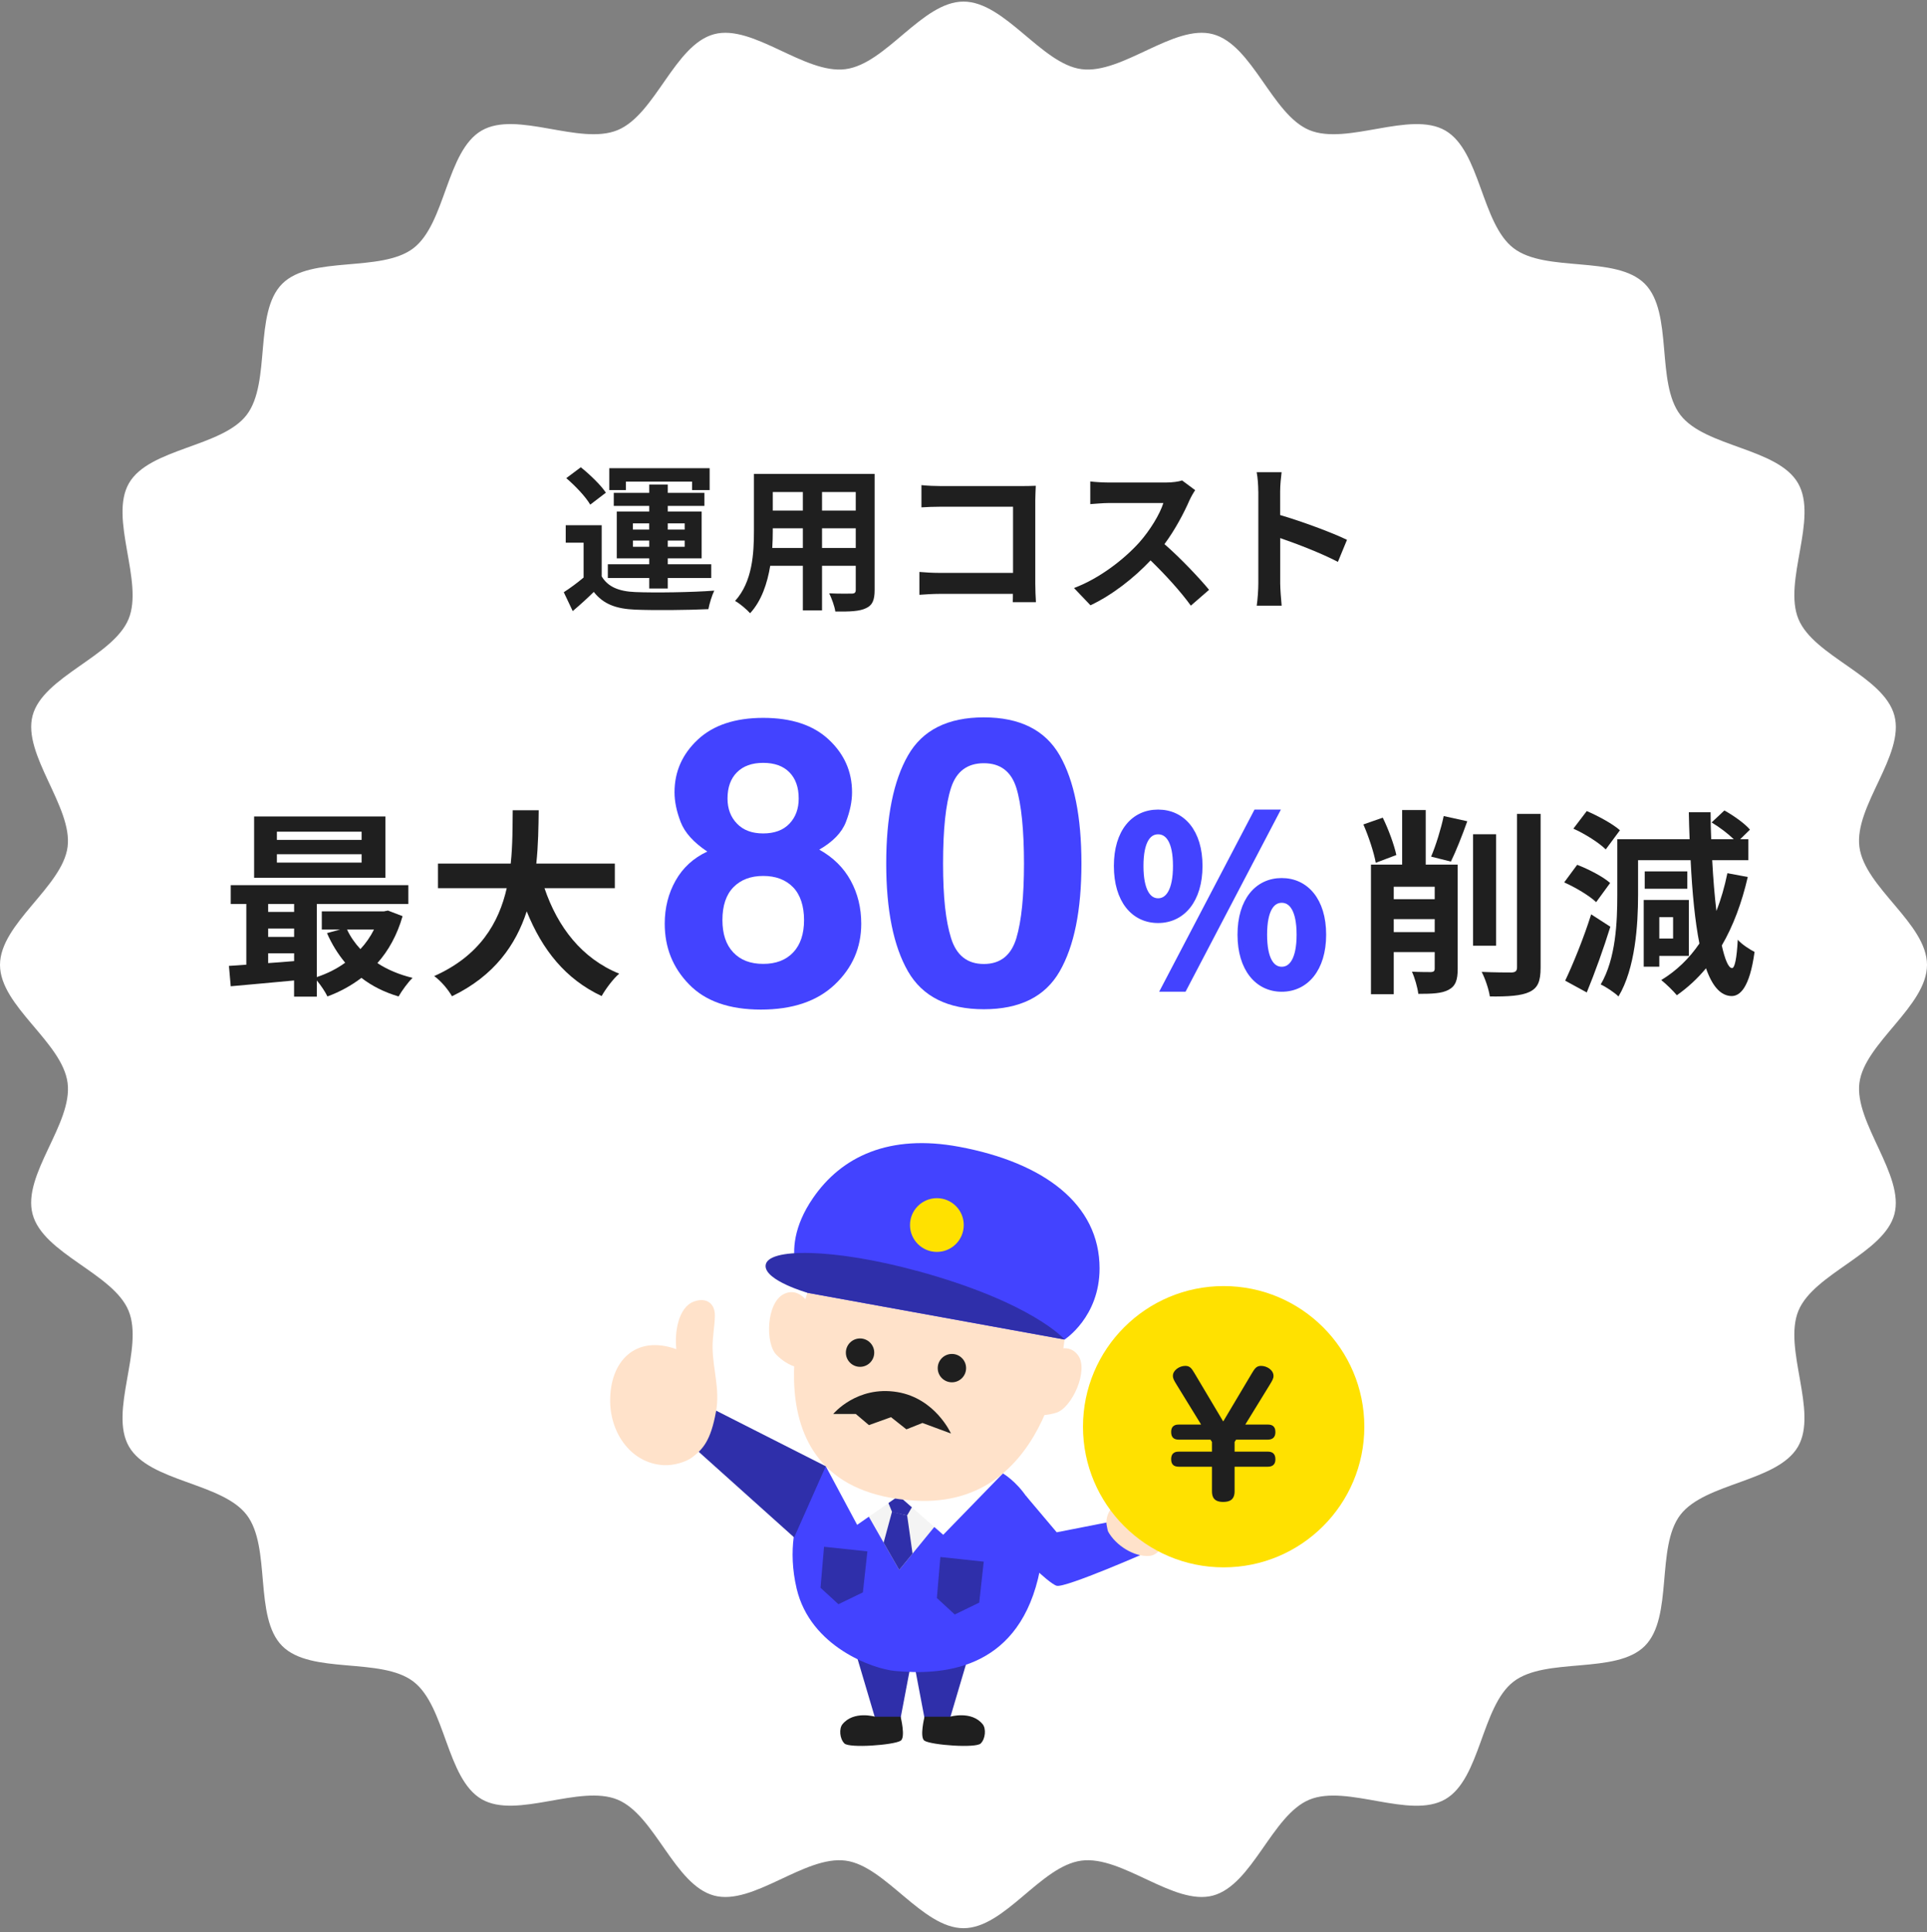
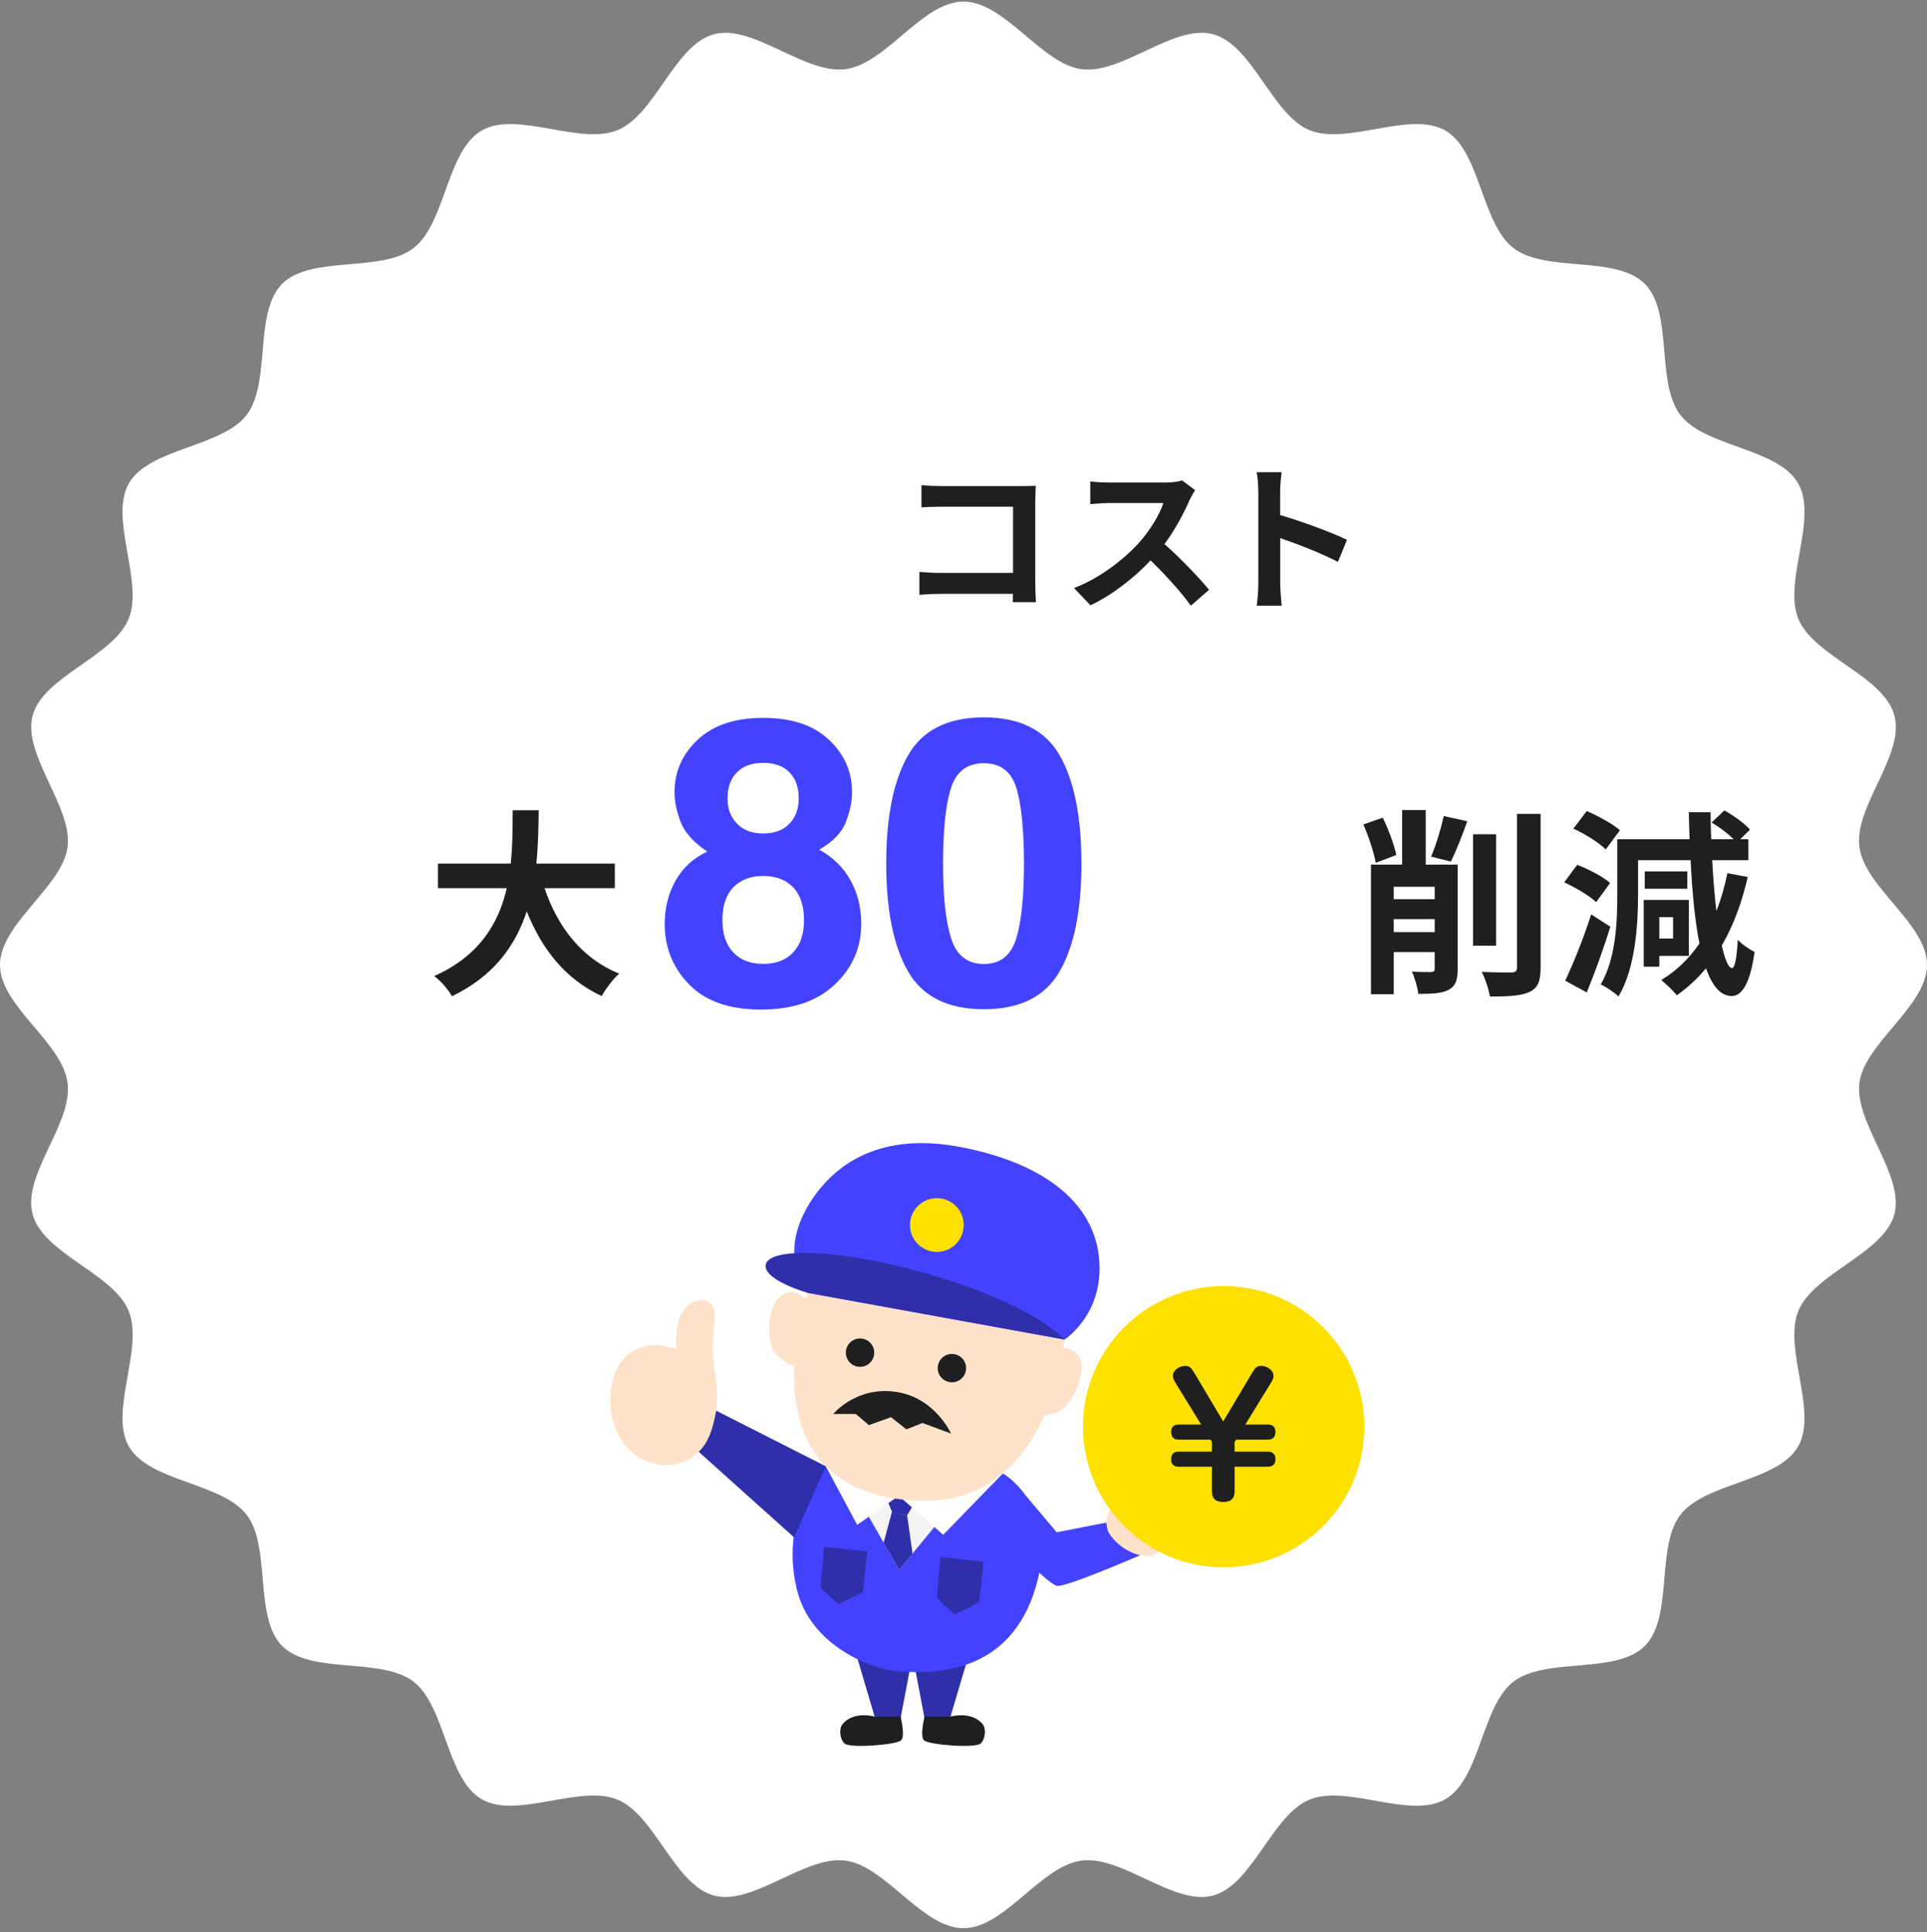
<svg xmlns="http://www.w3.org/2000/svg" width="340" height="341" viewBox="0 0 340 341" fill="none">
  <rect x="0" y="0" width="340" height="341" fill="#808080" stroke="none" />
  <g clip-path="url(#clip0_295_3325)">
    <path d="M340 170.28C340 177.569 328.992 184.065 328.075 191.098C327.158 198.132 336.087 207.404 334.245 214.287C332.403 221.171 320.063 224.705 317.322 231.298C314.555 237.97 320.821 249.093 317.243 255.289C313.629 261.529 300.858 261.635 296.486 267.328C292.115 273.022 295.288 285.405 290.202 290.482C285.117 295.559 272.751 292.377 267.048 296.766C261.364 301.138 261.249 313.918 255.009 317.523C248.769 321.128 237.69 314.835 231.018 317.602C224.425 320.334 220.996 332.647 214.007 334.525C207.132 336.367 198.019 327.412 190.818 328.355C183.617 329.298 177.289 340.28 170 340.28C162.711 340.28 156.215 329.272 149.182 328.355C141.981 327.412 132.876 336.367 125.993 334.525C118.995 332.656 115.575 320.343 108.982 317.602C102.31 314.835 91.187 321.101 84.991 317.523C78.751 313.909 78.645 301.138 72.952 296.766C67.249 292.386 54.874 295.568 49.798 290.482C44.721 285.397 47.903 273.031 43.514 267.328C39.124 261.626 26.362 261.529 22.757 255.289C19.17 249.093 25.445 237.97 22.678 231.298C19.946 224.705 7.633 221.276 5.755 214.287C3.878 207.298 12.868 198.299 11.925 191.098C10.982 183.897 0 177.569 0 170.28C0 162.991 11.008 156.495 11.925 149.462C12.842 142.428 3.913 133.156 5.755 126.273C7.597 119.389 19.937 115.855 22.678 109.262C25.419 102.67 19.179 91.467 22.757 85.271C26.335 79.075 39.142 78.925 43.514 73.232C47.885 67.538 44.712 55.155 49.798 50.078C54.874 45.001 67.249 48.183 72.952 43.794C78.654 39.404 78.751 26.642 84.991 23.037C91.187 19.45 102.31 25.725 108.982 22.958C115.654 20.19 119.004 7.913 125.993 6.035C132.868 4.193 141.981 13.148 149.182 12.205C156.383 11.262 162.711 0.28 170 0.28C177.289 0.28 183.785 11.288 190.818 12.205C198.019 13.148 207.124 4.193 214.007 6.035C221.005 7.904 224.425 20.217 231.018 22.958C237.69 25.725 248.813 19.459 255.009 23.037C261.205 26.616 261.355 39.422 267.048 43.794C272.742 48.165 285.125 44.992 290.202 50.078C295.279 55.163 292.097 67.529 296.486 73.232C300.876 78.934 313.638 79.031 317.243 85.271C320.848 91.511 314.555 102.59 317.322 109.262C320.054 115.855 332.367 119.284 334.245 126.273C336.122 133.262 327.132 142.261 328.075 149.462C329.018 156.663 340 162.991 340 170.28Z" fill="white" />
-     <path d="M106.144 101.691C107.246 103.578 109.22 104.371 112.093 104.485C115.478 104.626 122.132 104.538 126.028 104.23C125.631 105.023 125.155 106.574 124.988 107.5C121.489 107.667 115.513 107.729 112.076 107.588C108.718 107.447 106.461 106.627 104.769 104.459C103.641 105.561 102.486 106.627 101.05 107.843L99.472 104.512C100.574 103.807 101.843 102.872 102.971 101.921V95.769H99.816V92.692H106.162V101.691H106.144ZM104.143 89.061C103.35 87.677 101.491 85.73 99.913 84.381L102.478 82.46C104.055 83.729 106.003 85.589 106.902 86.946L104.135 89.061H104.143ZM114.553 102H107.246V99.576H114.553V98.536H108.824V90.269H114.553V89.282H108.295V86.972H114.553V85.509H117.822V86.972H124.283V89.282H117.822V90.269H123.798V98.536H117.822V99.576H125.49V102H117.822V103.86H114.553V102ZM110.436 86.488H107.502V82.627H125.208V86.488H122.106V84.989H110.428V86.488H110.436ZM111.67 93.459H114.544V92.358H111.67V93.459ZM114.553 96.5V95.398H111.679V96.5H114.553ZM117.822 92.358V93.459H120.81V92.358H117.822ZM120.81 95.398H117.822V96.5H120.81V95.398Z" fill="#1F1F1F" />
-     <path d="M154.32 104.115C154.32 105.922 153.924 106.821 152.795 107.332C151.641 107.896 149.922 107.949 147.384 107.923C147.269 107.024 146.732 105.578 146.309 104.706C147.886 104.794 149.746 104.758 150.257 104.758C150.795 104.758 150.989 104.591 150.989 104.08V99.849H145.039V107.72H141.655V99.849H135.899C135.388 102.925 134.375 106.028 132.348 108.222C131.81 107.605 130.461 106.442 129.695 106.054C132.771 102.67 133.026 97.646 133.026 93.706V83.641H154.32V104.115ZM141.655 96.703V93.23H136.349V93.741C136.349 94.64 136.323 95.663 136.261 96.703H141.646H141.655ZM136.349 86.831V90.101H141.655V86.831H136.349ZM150.989 86.831H145.039V90.101H150.989V86.831ZM150.989 96.703V93.23H145.039V96.703H150.989Z" fill="#1F1F1F" />
    <path d="M166.051 85.782H180.268C181.088 85.782 182.269 85.756 182.753 85.73C182.727 86.382 182.665 87.51 182.665 88.321V102.934C182.665 103.921 182.718 105.42 182.78 106.266H178.69C178.717 105.816 178.717 105.331 178.717 104.803H165.857C164.756 104.803 163.152 104.891 162.217 104.97V100.933C163.205 101.021 164.474 101.101 165.743 101.101H178.743V89.422H166.078C164.897 89.422 163.372 89.475 162.579 89.537V85.615C163.619 85.73 165.091 85.782 166.051 85.782Z" fill="#1F1F1F" />
    <path d="M209.882 88.268C208.922 90.471 207.344 93.486 205.458 96.024C208.252 98.448 211.663 102.061 213.329 104.089L210.112 106.882C208.278 104.344 205.652 101.471 203.008 98.897C200.02 102.053 196.265 104.988 192.405 106.821L189.496 103.771C194.035 102.079 198.407 98.642 201.06 95.68C202.919 93.565 204.638 90.771 205.264 88.77H195.701C194.52 88.77 192.969 88.938 192.369 88.964V84.963C193.127 85.077 194.855 85.157 195.701 85.157H205.661C206.877 85.157 208.005 84.989 208.569 84.786L210.878 86.505C210.649 86.814 210.147 87.686 209.891 88.25L209.882 88.268Z" fill="#1F1F1F" />
    <path d="M222.01 86.717C222.01 85.73 221.922 84.319 221.728 83.332H226.126C226.012 84.319 225.87 85.562 225.87 86.717V90.894C229.652 91.996 235.063 93.997 237.663 95.266L236.059 99.162C233.151 97.637 228.92 96.007 225.879 94.958V102.943C225.879 103.763 226.02 105.737 226.135 106.891H221.737C221.904 105.763 222.019 104.071 222.019 102.943V86.726L222.01 86.717Z" fill="#1F1F1F" />
-     <path d="M71.03 161.678C70.078 164.992 68.562 167.742 66.588 169.963C68.351 171.126 70.466 172.007 72.793 172.572C71.982 173.347 70.889 174.863 70.325 175.85C67.822 175.11 65.636 174.017 63.768 172.572C61.97 173.946 59.96 175.039 57.774 175.85C57.386 175.039 56.611 173.876 55.906 173.03V175.886H51.887V173.03C47.832 173.418 43.813 173.77 40.711 174.052L40.394 170.456C41.31 170.386 42.368 170.35 43.461 170.245V159.527H40.711V156.213H72.044V159.527H55.897V172.431C57.695 171.831 59.422 170.985 60.903 169.892C59.634 168.376 58.541 166.613 57.695 164.674L60.022 164.04H56.778V160.832H67.743L68.448 160.691L71.021 161.678H71.03ZM67.998 154.909H44.836V144.085H67.998V154.909ZM47.312 159.527V160.937H51.895V159.527H47.312ZM47.312 165.344H51.895V163.864H47.312V165.344ZM47.312 169.963C48.793 169.857 50.344 169.751 51.895 169.61V168.235H47.312V169.963ZM63.803 146.774H48.855V148.219H63.803V146.774ZM63.803 150.749H48.855V152.229H63.803V150.749ZM61.229 164.04C61.829 165.309 62.639 166.472 63.591 167.495C64.543 166.472 65.354 165.309 65.989 164.04H61.229Z" fill="#1F1F1F" />
    <path d="M96.07 156.742C98.397 163.617 102.663 169.152 109.255 171.831C108.198 172.713 106.823 174.581 106.153 175.78C99.772 172.783 95.682 167.636 92.932 160.832C91.029 166.719 87.221 172.219 79.747 175.815C79.077 174.652 77.843 173.136 76.609 172.254C84.683 168.658 88.032 162.806 89.407 156.742H77.279V152.406H90.112C90.465 149.092 90.429 145.884 90.465 142.993H95.048C95.012 145.884 94.977 149.127 94.625 152.406H108.48V156.742H96.07Z" fill="#1F1F1F" />
    <path d="M121.586 173.726C118.713 170.791 117.285 167.222 117.285 163.017C117.285 160.215 117.919 157.685 119.197 155.411C120.475 153.137 122.335 151.427 124.794 150.281C122.388 148.677 120.819 146.941 120.096 145.064C119.374 143.195 119.012 141.441 119.012 139.811C119.012 136.188 120.378 133.095 123.111 130.53C125.843 127.974 129.695 126.687 134.674 126.687C139.654 126.687 143.515 127.965 146.238 130.53C148.97 133.086 150.336 136.179 150.336 139.811C150.336 141.441 149.975 143.186 149.252 145.064C148.53 146.932 146.961 148.554 144.555 149.938C147.014 151.313 148.856 153.137 150.098 155.411C151.341 157.685 151.958 160.223 151.958 163.017C151.958 167.222 150.407 170.791 147.296 173.744C144.184 176.696 139.839 178.168 134.26 178.168C128.681 178.168 124.459 176.688 121.586 173.726ZM127.465 162.365C127.465 164.824 128.099 166.728 129.377 168.076C130.655 169.434 132.409 170.104 134.666 170.104C136.922 170.104 138.676 169.425 139.954 168.076C141.232 166.719 141.866 164.815 141.866 162.365C141.866 159.915 141.214 157.888 139.919 156.566C138.623 155.244 136.869 154.583 134.666 154.583C132.462 154.583 130.708 155.244 129.413 156.566C128.117 157.888 127.465 159.818 127.465 162.365ZM130.047 145.363C131.149 146.509 132.682 147.082 134.657 147.082C136.631 147.082 138.2 146.509 139.284 145.363C140.377 144.218 140.923 142.737 140.923 140.921C140.923 138.947 140.377 137.405 139.284 136.294C138.191 135.183 136.649 134.628 134.657 134.628C132.665 134.628 131.14 135.183 130.029 136.294C128.919 137.405 128.364 138.947 128.364 140.921C128.364 142.737 128.928 144.218 130.047 145.363Z" fill="#4343FF" />
    <path d="M173.587 178.107C167.232 178.107 162.773 175.877 160.208 171.426C157.652 166.975 156.365 160.629 156.365 152.388C156.365 144.147 157.643 137.792 160.208 133.315C162.764 128.838 167.224 126.599 173.587 126.599C179.951 126.599 184.411 128.838 186.984 133.315C189.531 137.792 190.809 144.147 190.809 152.388C190.809 160.629 189.531 166.975 186.967 171.426C184.411 175.877 179.951 178.107 173.587 178.107ZM179.334 165.538C180.233 162.506 180.673 158.126 180.673 152.388C180.673 146.65 180.224 141.917 179.316 139.026C178.408 136.135 176.496 134.69 173.587 134.69C170.679 134.69 168.74 136.135 167.805 139.026C166.862 141.917 166.395 146.368 166.395 152.388C166.395 158.408 166.862 162.515 167.805 165.556C168.748 168.596 170.67 170.121 173.587 170.121C176.505 170.121 178.417 168.596 179.334 165.538Z" fill="#4343FF" />
-     <path d="M197.032 152.82C197.032 146.818 200.029 143.372 204.33 143.372C208.631 143.372 211.672 146.818 211.672 152.82C211.672 158.822 208.631 162.392 204.33 162.392C200.029 162.392 197.032 158.866 197.032 152.82ZM207.459 152.82C207.459 148.404 206.084 146.738 204.338 146.738C202.593 146.738 201.254 148.404 201.254 152.82C201.254 157.236 202.593 159.025 204.338 159.025C206.084 159.025 207.459 157.244 207.459 152.82ZM221.649 143.372H225.174L208.878 174.511H205.352L221.649 143.372ZM218.846 164.948C218.846 158.901 221.887 155.455 226.144 155.455C230.401 155.455 233.486 158.901 233.486 164.948C233.486 170.994 230.401 174.519 226.144 174.519C221.887 174.519 218.846 170.95 218.846 164.948ZM229.273 164.948C229.273 160.532 227.898 158.822 226.153 158.822C224.407 158.822 223.068 160.523 223.068 164.948C223.068 169.372 224.407 171.109 226.153 171.109C227.898 171.109 229.273 169.363 229.273 164.948Z" fill="#4343FF" stroke="#4343FF" stroke-miterlimit="10" />
    <path d="M242.74 152.265C242.423 150.467 241.471 147.576 240.554 145.496L243.974 144.297C244.996 146.377 245.983 149.092 246.371 150.89L242.74 152.265ZM257.195 170.985C257.195 172.924 256.842 174.017 255.573 174.687C254.374 175.321 252.717 175.392 250.249 175.392C250.108 174.264 249.615 172.536 249.121 171.479C250.496 171.549 252.012 171.549 252.506 171.549C252.964 171.514 253.14 171.373 253.14 170.915V168.024H245.913V175.462H241.894V152.582H247.394V142.957H251.554V152.582H257.195V170.985ZM245.913 156.495V158.681H253.14V156.495H245.913ZM253.14 164.498V162.207H245.913V164.498H253.14ZM252.506 151.172C253.352 149.197 254.268 146.201 254.727 144.015L258.887 144.932C257.97 147.505 256.877 150.255 255.996 152.053L252.506 151.172ZM263.964 166.895H259.909V147.223H263.964V166.895ZM271.825 143.636V170.738C271.825 173.206 271.332 174.334 269.886 175.039C268.441 175.744 266.079 175.886 262.871 175.85C262.694 174.652 262.06 172.713 261.425 171.514C263.717 171.62 265.973 171.62 266.713 171.62C267.383 171.584 267.665 171.373 267.665 170.703V143.636H271.825Z" fill="#1F1F1F" />
    <path d="M281.626 159.21C280.463 158.082 277.96 156.601 275.986 155.72L278.277 152.617C280.287 153.393 282.825 154.697 284.094 155.825L281.626 159.21ZM284.13 163.546C282.931 167.424 281.415 171.62 279.969 175.145L276.162 173.065C277.502 170.245 279.405 165.626 280.745 161.36L284.13 163.546ZM283.319 149.903C282.155 148.739 279.652 147.153 277.607 146.236L279.969 143.134C281.944 143.98 284.553 145.39 285.822 146.518L283.319 149.903ZM308.376 154.768C307.319 159.351 305.803 163.405 303.793 166.86C304.357 169.363 304.956 170.809 305.591 170.844C306.085 170.879 306.437 169.081 306.613 165.838C307.283 166.649 308.905 167.671 309.575 167.988C308.693 174.405 306.966 175.78 305.521 175.78C303.582 175.745 302.101 174.017 301.008 170.879C299.492 172.713 297.764 174.299 295.861 175.639C295.297 174.934 293.922 173.594 293.111 172.959C295.825 171.302 298.046 169.152 299.844 166.508C299.069 162.594 298.575 157.588 298.293 151.806H289.021V157.941C289.021 163.229 288.528 170.915 285.566 175.85C284.896 175.18 283.31 174.123 282.428 173.735C285.108 169.187 285.355 162.7 285.355 157.941V148.105H298.117C298.046 146.553 298.011 144.967 297.976 143.345H301.819C301.819 144.967 301.854 146.553 301.925 148.105H305.908C304.886 147.117 303.37 145.954 301.995 145.143L304.251 143.028C305.838 143.909 307.847 145.319 308.764 146.412L307.036 148.105H308.482V151.806H302.101C302.277 155.085 302.524 158.117 302.841 160.761C303.652 158.716 304.287 156.495 304.78 154.098L308.376 154.768ZM292.767 168.694V170.597H290.017V158.822H297.985V168.694H292.767ZM297.703 156.848H290.193V153.781H297.703V156.848ZM292.767 161.854V165.626H295.2V161.854H292.767Z" fill="#1F1F1F" />
    <path d="M171.014 291.778L167.497 303.65L163.249 303.888L161.01 292.095L171.014 291.778Z" fill="#2F2FAA" />
    <path d="M167.603 302.963H163.125C163.125 302.963 162.2 306.638 163.125 307.202C164.377 307.969 172.177 308.542 173.041 307.678C173.905 306.814 173.984 305.043 173.402 304.311C171.419 301.826 167.603 302.963 167.603 302.963Z" fill="#1F1F1F" />
    <path d="M151.015 291.778L154.532 303.65L158.771 303.888L161.01 292.095L151.015 291.778Z" fill="#2F2FAA" />
    <path d="M154.426 302.963H158.903C158.903 302.963 159.829 306.638 158.903 307.202C157.652 307.969 149.852 308.542 148.988 307.678C148.124 306.814 148.045 305.043 148.627 304.311C150.61 301.826 154.426 302.963 154.426 302.963Z" fill="#1F1F1F" />
    <path d="M176.945 260.031L145.7 258.761C145.7 258.761 137.424 266.905 140.553 280.32C142.968 290.676 154.109 294.528 157.872 294.88C166.069 295.665 179.14 294.88 183.141 278.628C186.402 265.389 176.945 260.022 176.945 260.022V260.031Z" fill="#4343FF" />
    <path d="M173.57 275.596L165.919 274.776L165.302 282.012L168.458 284.921L172.776 282.823L173.57 275.596Z" fill="#2F2FAA" />
    <path d="M153.042 273.78L145.392 272.969L144.775 280.205L147.93 283.105L152.249 281.016L153.042 273.78Z" fill="#2F2FAA" />
    <path d="M150.037 261.952L158.657 277.059L169.251 264.085L150.037 261.952Z" fill="#F4F4F4" />
    <path d="M158.895 262.014L156.198 263.9L157.414 266.87L160.058 267.434L161.75 264.526L158.895 262.014Z" fill="#2F2FAA" />
    <path d="M157.379 266.8L160.058 267.434L161.01 274.177L158.657 277.059L155.907 272.246L157.379 266.8Z" fill="#2F2FAA" />
    <path d="M145.7 258.761L151.235 269.1L158.577 263.979L166.422 270.854L176.945 260.031L145.7 258.761Z" fill="white" />
    <path d="M187.918 235.537C187.918 235.537 190.8 216.121 166.624 212.392C146.934 209.352 142.704 227.385 142.704 227.385C142.704 227.385 129.774 262.93 161.415 264.825C185.874 266.289 187.91 235.537 187.91 235.537H187.918Z" fill="#FFE2CA" />
    <path d="M142.457 228.142C142.457 228.142 136.613 221.426 143.418 211.467C148.486 204.054 156.938 200.088 169.233 202.38C184.181 205.165 194.009 212.498 194.009 223.841C194.009 232.443 187.83 236.401 187.83 236.401L142.448 228.151L142.457 228.142Z" fill="#4343FF" />
    <path d="M151.747 241.213C153.129 241.213 154.25 240.093 154.25 238.71C154.25 237.328 153.129 236.207 151.747 236.207C150.364 236.207 149.244 237.328 149.244 238.71C149.244 240.093 150.364 241.213 151.747 241.213Z" fill="#1F1F1F" />
    <path d="M167.955 243.945C169.338 243.945 170.458 242.825 170.458 241.442C170.458 240.06 169.338 238.939 167.955 238.939C166.573 238.939 165.452 240.06 165.452 241.442C165.452 242.825 166.573 243.945 167.955 243.945Z" fill="#1F1F1F" />
    <path d="M161.689 224.256C147.287 220.333 135.159 220.122 135.08 223.392C135.018 226.009 142.457 228.142 142.457 228.142L187.839 236.392C187.839 236.392 182.269 229.861 161.697 224.247L161.689 224.256Z" fill="#2F2FAA" />
    <path d="M185.063 238.939C185.063 238.939 188.262 236.524 190.21 239.177C192.158 241.83 189.117 248.476 186.367 249.313C183.617 250.15 182.013 249.498 182.013 249.498L185.054 238.948L185.063 238.939Z" fill="#FFE2CA" />
    <path d="M142.977 230.54C142.977 230.54 141.249 226.926 138.297 228.372C135.203 229.896 134.974 237.124 137.028 239.133C139.081 241.143 140.8 241.301 140.8 241.301L142.968 230.531L142.977 230.54Z" fill="#FFE2CA" />
    <path d="M147.031 249.516C147.031 249.516 151.191 244.492 158.304 245.664C165.038 246.775 167.788 252.98 167.788 252.98L162.755 251.12L159.926 252.248L157.211 250.097L153.315 251.499L150.997 249.533H147.04L147.031 249.516Z" fill="#1F1F1F" />
    <path d="M165.302 220.933C167.921 220.933 170.044 218.81 170.044 216.191C170.044 213.572 167.921 211.449 165.302 211.449C162.683 211.449 160.56 213.572 160.56 216.191C160.56 218.81 162.683 220.933 165.302 220.933Z" fill="#FFE100" />
    <path d="M145.7 258.761L123.913 247.709L119.004 252.371L140.121 271.321L145.7 258.761Z" fill="#2F2FAA" />
    <path d="M126.328 249.119C125.402 254.284 123.975 255.782 122.141 257.175C121.057 258.004 118.88 258.656 117.135 258.568C111.424 258.277 107.731 253.041 107.66 247.356C107.563 240.226 112.102 235.52 119.33 238.093C119.021 235.423 119.541 230.663 122.547 229.65C124.653 228.945 126.178 230.02 126.134 232.25C126.099 234.021 125.702 235.969 125.728 237.829C125.773 241.724 127.059 245.083 126.337 249.128L126.328 249.119Z" fill="#FFE2CA" />
    <path d="M180.991 263.97L178.593 272.969C178.593 272.969 184.913 279.439 186.446 279.853C187.98 280.267 202.549 273.86 202.549 273.86L195.701 268.598L186.446 270.413L181 263.962L180.991 263.97Z" fill="#4343FF" />
    <path d="M196.644 266.632C197.64 269.25 201.033 271.832 203.536 272.934C203.933 273.11 204.365 273.234 204.77 273.383C204.242 274.027 203.616 274.52 202.787 274.582C200.073 274.785 196.847 272.705 195.525 270.299C195.463 270.219 195.313 269.444 195.26 269.153C195.022 267.831 195.745 266.456 196.344 265.918L196.388 265.865C196.565 266.165 196.547 266.385 196.644 266.641V266.632Z" fill="#FFE2CA" />
    <path d="M215.902 276.601C229.61 276.601 240.722 265.488 240.722 251.781C240.722 238.074 229.61 226.961 215.902 226.961C202.195 226.961 191.083 238.074 191.083 251.781C191.083 265.488 202.195 276.601 215.902 276.601Z" fill="#FFE100" />
    <path d="M219.745 251.402H223.676C224.222 251.402 225.033 251.517 225.033 252.733C225.033 253.72 224.451 254.064 223.676 254.064H218.097L217.832 254.469V256.179H223.676C224.425 256.179 225.033 256.47 225.033 257.536C225.033 258.488 224.487 258.841 223.676 258.841H217.832V263.177C217.832 264.711 216.907 265.055 215.805 265.055C214.131 265.055 213.84 264.103 213.84 263.177V258.841H207.996C207.044 258.841 206.639 258.383 206.639 257.51C206.639 256.179 207.679 256.179 207.996 256.179H213.84V254.469L213.575 254.064H207.996C207.044 254.064 206.639 253.597 206.639 252.706C206.639 251.402 207.679 251.402 207.996 251.402H211.927L207.644 244.43C207.15 243.62 206.947 243.302 206.947 242.782C206.947 241.857 208.049 241.046 209.142 241.046C209.979 241.046 210.27 241.539 210.764 242.35L215.823 250.856L220.882 242.35C221.375 241.539 221.666 241.046 222.504 241.046C223.544 241.046 224.698 241.795 224.698 242.809C224.698 243.302 224.469 243.646 224.002 244.43L219.718 251.402H219.745Z" fill="#1F1F1F" />
  </g>
  <defs>
    <clipPath id="clip0_295_3325">
      <rect width="340" height="340" fill="white" transform="translate(0 0.28)" />
    </clipPath>
  </defs>
</svg>